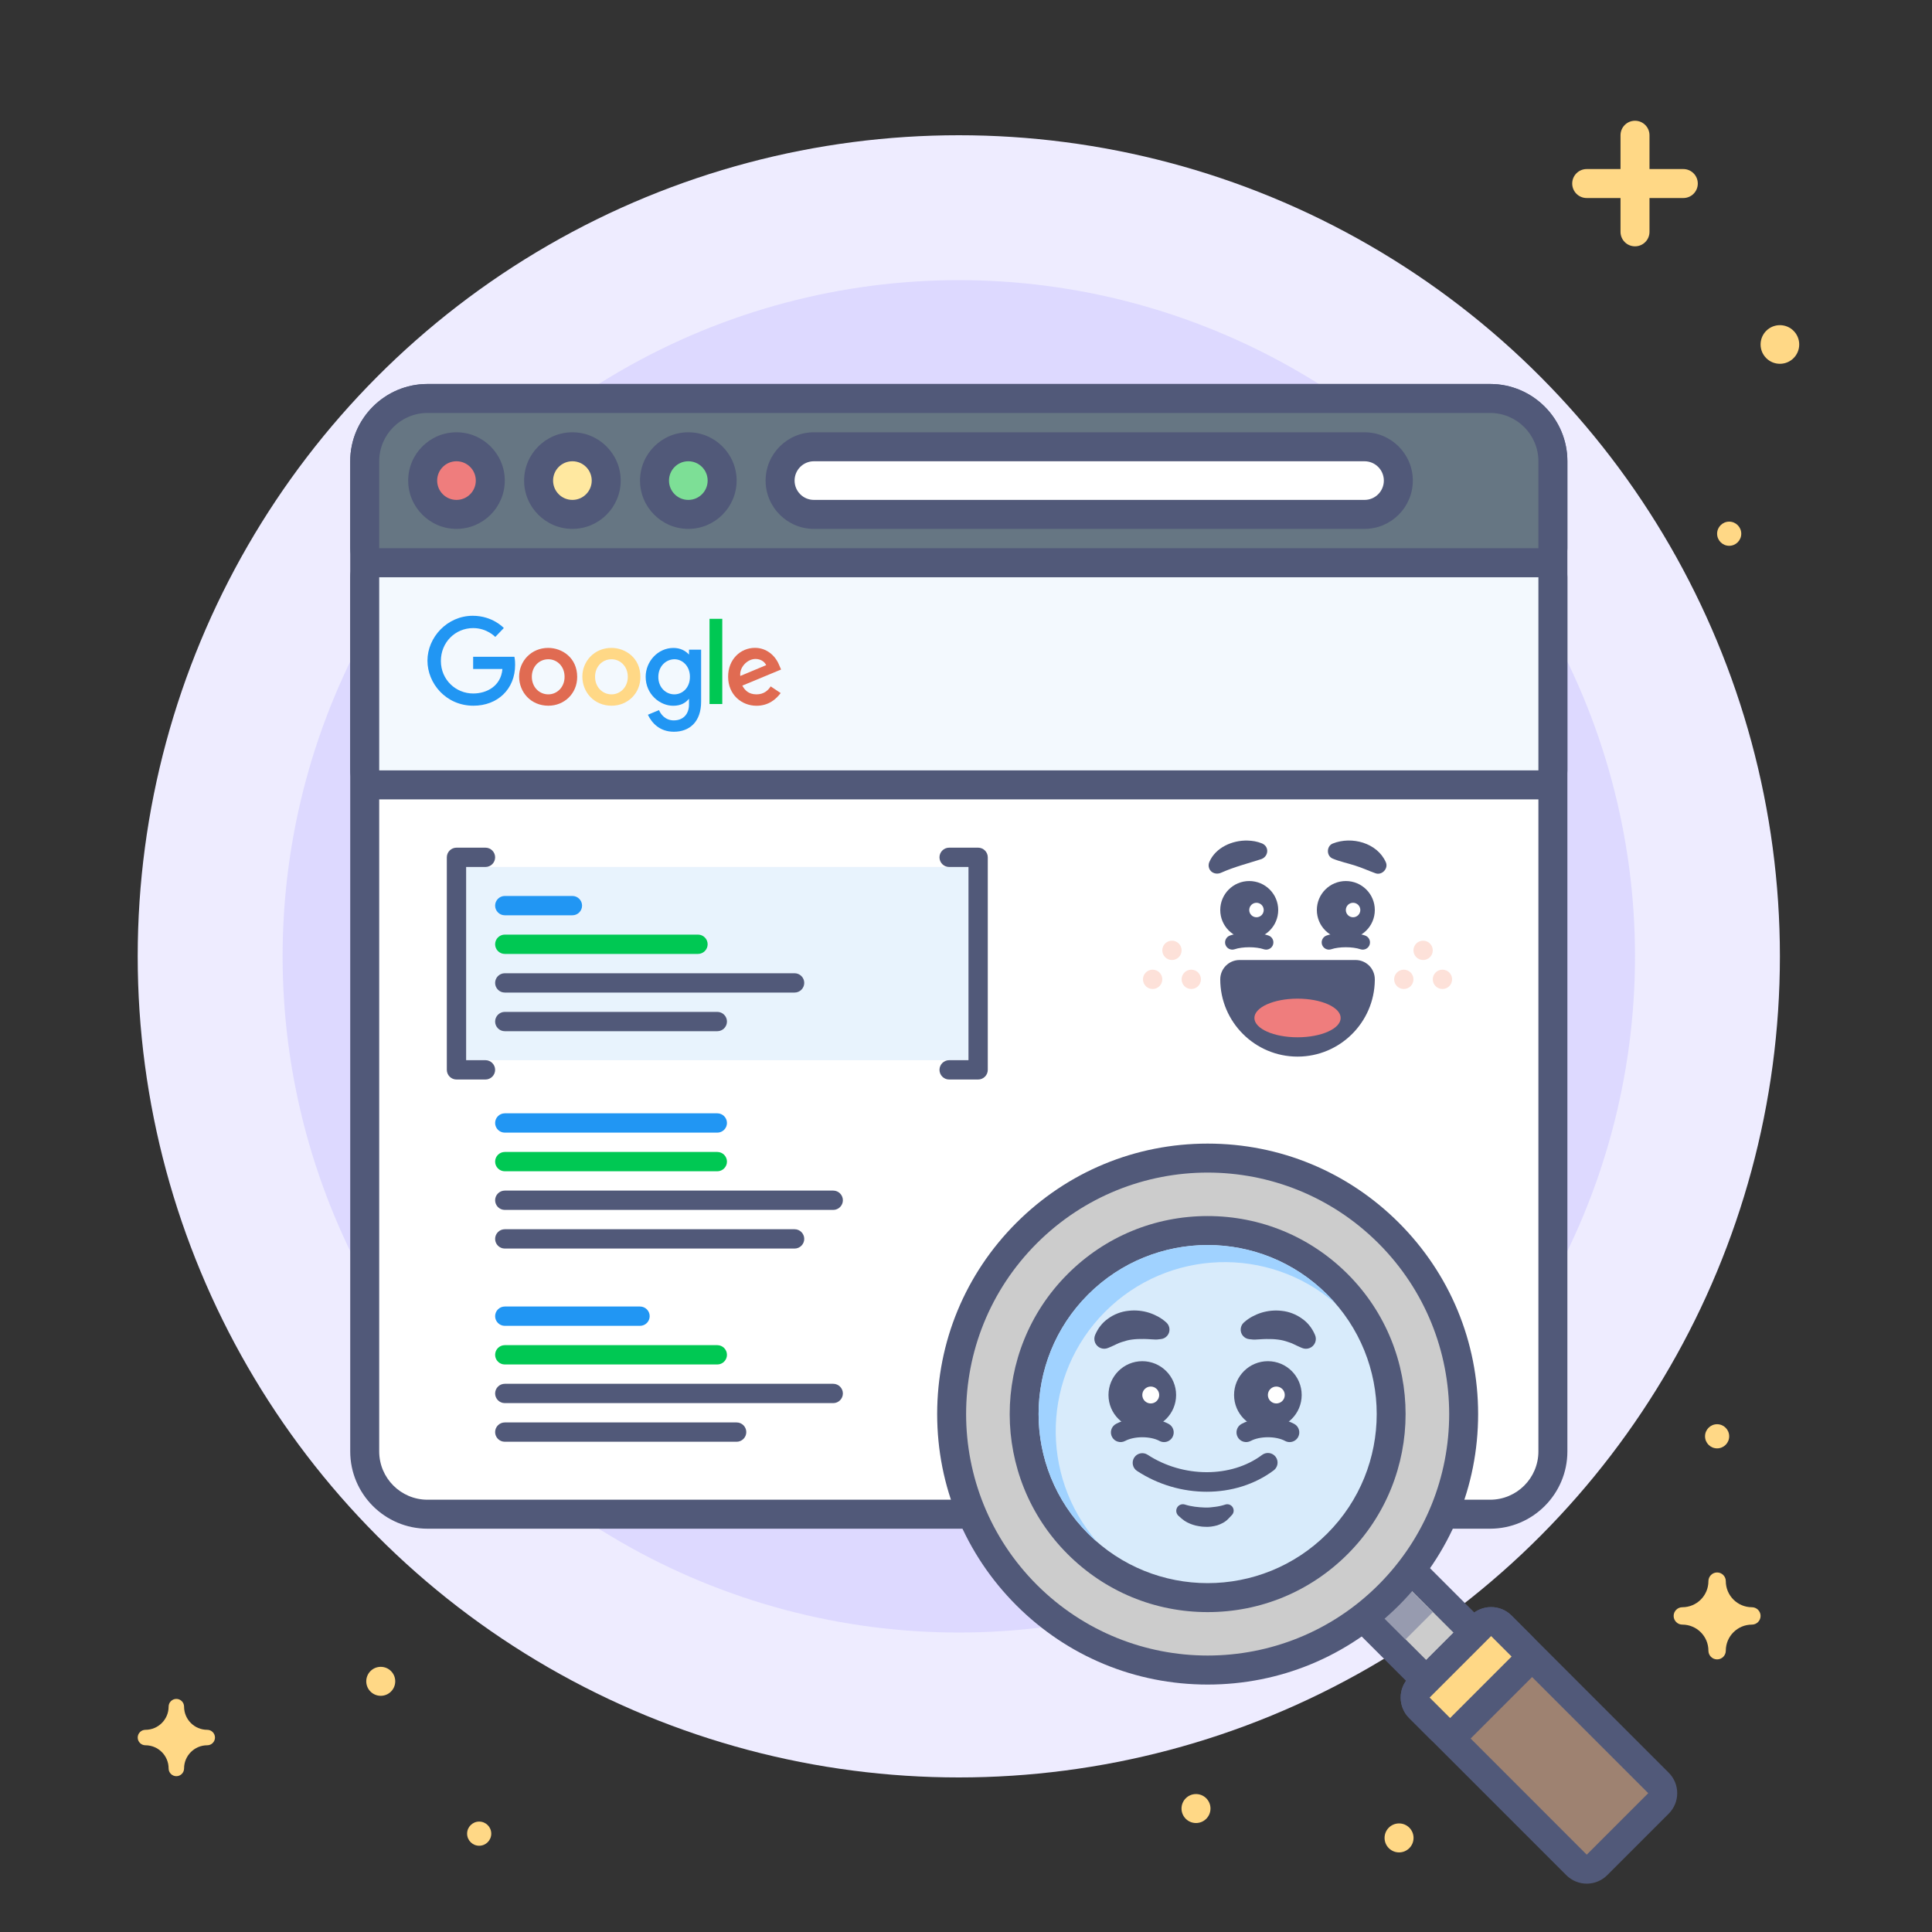
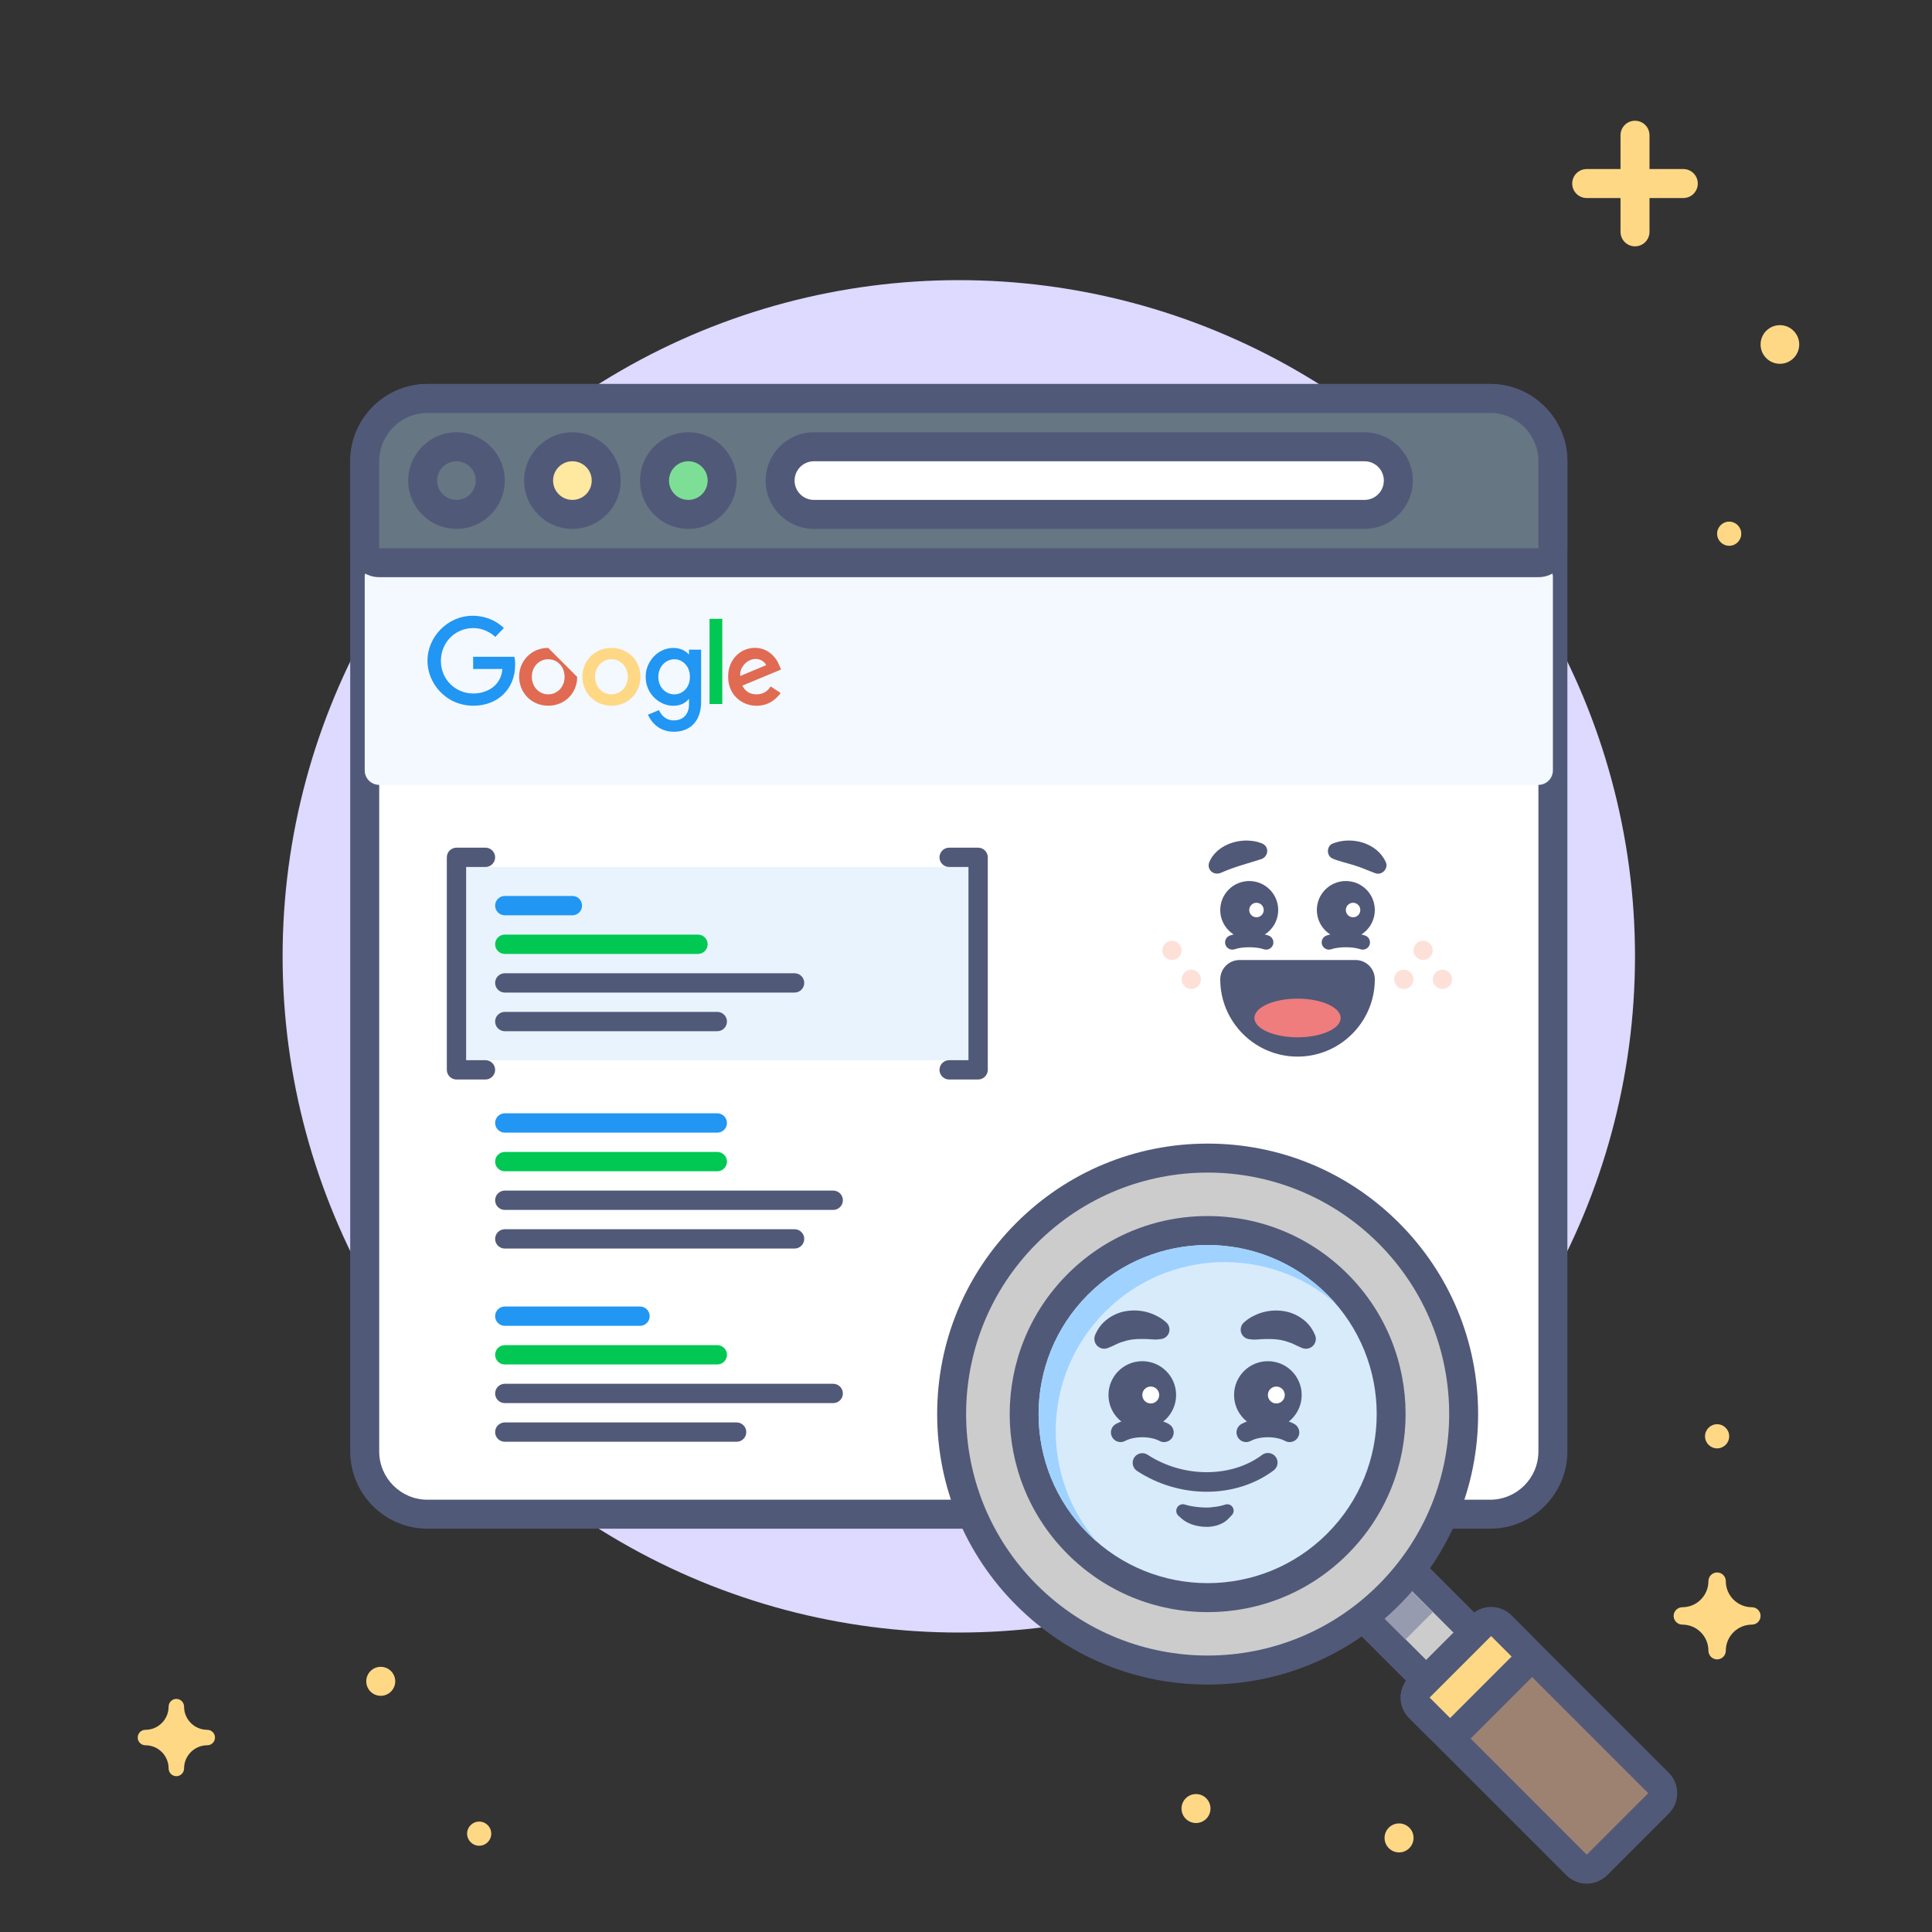
<svg xmlns="http://www.w3.org/2000/svg" version="1.1" id="SEO_x5F_Hub-Schema_x5F_Markup" x="0px" y="0px" viewBox="0 0 400 400" style="enable-background:new 0 0 400 400;" xml:space="preserve">
  <rect x="0" y="0" width="400" height="400" fill="#333333" stroke="none" />
  <style type="text/css">
	.st0{fill:none;}
	.st1{fill:#EEECFF;}
	.st2{fill:#DDD9FF;}
	.st3{fill:#CCC6FF;}
	.st4{fill:#FFFFFF;}
	.st5{fill:#515979;}
	.st6{fill:#F3F9FE;}
	.st7{fill:#667683;}
	.st8{fill:#EF7D7D;}
	.st9{fill:#FFE8A0;}
	.st10{fill:#7DDF96;}
	.st11{fill:#2196F3;}
	.st12{fill:#00C853;}
	.st13{fill:#E06B52;}
	.st14{fill:#FFD886;}
	.st15{fill:#E8F3FD;}
	.st16{fill:#FDE1D9;}
	.st17{fill:#CCCCCC;}
	.st18{fill:#979BAF;}
	.st19{fill:#D8EBFB;}
	.st20{fill:#A0D2FF;}
	.st21{fill:#9E8271;}
</style>
  <rect x="-1.49" y="1" class="st0" width="400" height="400" />
  <g>
-     <circle class="st1" cx="198.51" cy="198" r="170" />
    <circle class="st2" cx="198.51" cy="198" r="140" />
    <circle class="st3" cx="198.51" cy="198" r="110" />
  </g>
  <g>
    <g>
      <g>
        <path class="st4" d="M88.51,313.5c-7.17,0-13-5.83-13-13v-205c0-7.17,5.83-13,13-13h220c7.17,0,13,5.83,13,13v205     c0,7.17-5.83,13-13,13H88.51z" />
      </g>
      <g>
        <path class="st5" d="M308.51,85.5c5.52,0,10,4.48,10,10v205c0,5.52-4.48,10-10,10h-220c-5.52,0-10-4.48-10-10v-205     c0-5.52,4.48-10,10-10H308.51 M308.51,79.5h-220c-8.82,0-16,7.18-16,16v205c0,8.82,7.18,16,16,16h220c8.82,0,16-7.18,16-16v-205     C324.51,86.68,317.33,79.5,308.51,79.5L308.51,79.5z" />
      </g>
    </g>
    <g>
      <g>
        <path class="st6" d="M78.51,162.5c-1.66,0-3-1.34-3-3v-40c0-1.66,1.34-3,3-3h240c1.66,0,3,1.34,3,3v40c0,1.66-1.34,3-3,3H78.51z" />
      </g>
      <g>
-         <path class="st5" d="M318.51,119.5v40h-240v-40H318.51 M318.51,113.5h-240c-3.31,0-6,2.69-6,6v40c0,3.31,2.69,6,6,6h240     c3.31,0,6-2.69,6-6v-40C324.51,116.19,321.82,113.5,318.51,113.5L318.51,113.5z" />
-       </g>
+         </g>
    </g>
    <g>
      <g>
        <path class="st7" d="M78.51,116.5c-1.66,0-3-1.34-3-3v-18c0-7.17,5.83-13,13-13h220c7.17,0,13,5.83,13,13v18c0,1.66-1.34,3-3,3     H78.51z" />
      </g>
      <g>
        <path class="st5" d="M308.51,85.5c5.52,0,10,4.48,10,10v18h-240v-18c0-5.52,4.48-10,10-10H308.51 M308.51,79.5h-220     c-8.82,0-16,7.18-16,16v18c0,3.31,2.69,6,6,6h240c3.31,0,6-2.69,6-6v-18C324.51,86.68,317.33,79.5,308.51,79.5L308.51,79.5z" />
      </g>
    </g>
    <g>
      <g>
        <path class="st4" d="M168.51,106.5c-3.86,0-7-3.14-7-7s3.14-7,7-7h114c3.86,0,7,3.14,7,7s-3.14,7-7,7H168.51z" />
      </g>
      <g>
        <g>
          <path class="st5" d="M282.51,95.5c2.21,0,4,1.79,4,4s-1.79,4-4,4h-114c-2.21,0-4-1.79-4-4s1.79-4,4-4H282.51 M282.51,89.5h-114      c-5.51,0-10,4.49-10,10s4.49,10,10,10h114c5.51,0,10-4.49,10-10S288.02,89.5,282.51,89.5L282.51,89.5z" />
        </g>
      </g>
    </g>
    <g>
      <g>
-         <circle class="st8" cx="94.51" cy="99.5" r="7" />
-       </g>
+         </g>
      <g>
        <g>
          <path class="st5" d="M94.51,95.5c2.21,0,4,1.79,4,4s-1.79,4-4,4s-4-1.79-4-4S92.3,95.5,94.51,95.5 M94.51,89.5      c-5.51,0-10,4.49-10,10s4.49,10,10,10s10-4.49,10-10S100.02,89.5,94.51,89.5L94.51,89.5z" />
        </g>
      </g>
    </g>
    <g>
      <g>
        <circle class="st9" cx="118.51" cy="99.5" r="7" />
      </g>
      <g>
        <g>
          <path class="st5" d="M118.51,95.5c2.21,0,4,1.79,4,4s-1.79,4-4,4s-4-1.79-4-4S116.3,95.5,118.51,95.5 M118.51,89.5      c-5.51,0-10,4.49-10,10s4.49,10,10,10s10-4.49,10-10S124.02,89.5,118.51,89.5L118.51,89.5z" />
        </g>
      </g>
    </g>
    <g>
      <g>
        <circle class="st10" cx="142.51" cy="99.5" r="7" />
      </g>
      <g>
        <g>
          <path class="st5" d="M142.51,95.5c2.21,0,4,1.79,4,4s-1.79,4-4,4c-2.21,0-4-1.79-4-4S140.3,95.5,142.51,95.5 M142.51,89.5      c-5.51,0-10,4.49-10,10s4.49,10,10,10s10-4.49,10-10S148.02,89.5,142.51,89.5L142.51,89.5z" />
        </g>
      </g>
    </g>
    <g>
      <path class="st11" d="M132.51,274.5h-28c-1.1,0-2-0.9-2-2l0,0c0-1.1,0.9-2,2-2h28c1.1,0,2,0.9,2,2l0,0    C134.51,273.6,133.61,274.5,132.51,274.5z" />
    </g>
    <g>
      <path class="st5" d="M172.51,290.5h-68c-1.1,0-2-0.9-2-2l0,0c0-1.1,0.9-2,2-2h68c1.1,0,2,0.9,2,2l0,0    C174.51,289.6,173.61,290.5,172.51,290.5z" />
    </g>
    <g>
      <path class="st5" d="M152.51,298.5h-48c-1.1,0-2-0.9-2-2l0,0c0-1.1,0.9-2,2-2h48c1.1,0,2,0.9,2,2l0,0    C154.51,297.6,153.61,298.5,152.51,298.5z" />
    </g>
    <g>
      <path class="st12" d="M148.51,282.5h-44c-1.1,0-2-0.9-2-2l0,0c0-1.1,0.9-2,2-2h44c1.1,0,2,0.9,2,2l0,0    C150.51,281.6,149.61,282.5,148.51,282.5z" />
    </g>
    <g>
      <g id="svg_7_00000032610882228998118930000006163261968786191509_">
        <path class="st11" d="M106.5,135.98h-8.54v2.53h6.06c-0.3,3.55-3.26,5.07-6.05,5.07c-3.57,0-6.69-2.81-6.69-6.75     c0-3.84,2.97-6.79,6.69-6.79c2.87,0,4.57,1.83,4.57,1.83l1.77-1.84c0,0-2.28-2.54-6.43-2.54c-5.29,0-9.38,4.46-9.38,9.29     c0,4.73,3.85,9.33,9.52,9.33c4.98,0,8.63-3.41,8.63-8.46C106.66,136.59,106.5,135.98,106.5,135.98L106.5,135.98z" />
      </g>
      <g id="svg_6_00000062153764832976305850000003742932599715322010_">
-         <path class="st13" d="M119.5,140.15c0,3.46-2.69,5.96-5.96,5.96c-3.62,0-6.06-2.79-6.06-6.03c0-3.2,2.51-5.94,6.02-5.94     C116.38,134.14,119.5,136.18,119.5,140.15z M113.53,136.49c-1.94,0-3.42,1.55-3.42,3.62c0,2.12,1.51,3.65,3.42,3.65     c1.74,0,3.36-1.43,3.36-3.63C116.89,137.88,115.26,136.49,113.53,136.49L113.53,136.49z" />
+         <path class="st13" d="M119.5,140.15c0,3.46-2.69,5.96-5.96,5.96c-3.62,0-6.06-2.79-6.06-6.03c0-3.2,2.51-5.94,6.02-5.94     z M113.53,136.49c-1.94,0-3.42,1.55-3.42,3.62c0,2.12,1.51,3.65,3.42,3.65     c1.74,0,3.36-1.43,3.36-3.63C116.89,137.88,115.26,136.49,113.53,136.49L113.53,136.49z" />
      </g>
      <g id="svg_5_00000129888173669914620930000009287419981687603100_">
        <path class="st14" d="M132.59,140.15c0,3.46-2.69,5.96-5.96,5.96c-3.62,0-6.06-2.79-6.06-6.03c0-3.2,2.51-5.94,6.02-5.94     C129.46,134.14,132.59,136.18,132.59,140.15z M126.62,136.49c-1.94,0-3.42,1.55-3.42,3.62c0,2.12,1.51,3.65,3.42,3.65     c1.74,0,3.36-1.43,3.36-3.63C129.98,137.88,128.34,136.49,126.62,136.49L126.62,136.49z" />
      </g>
      <g id="svg_4_00000175304841963293168630000000056639666046681519_">
        <path class="st11" d="M139.42,134.15c1.4,0,2.46,0.54,3.23,1.37v-1.01h2.51v10.75c0,4.23-2.44,6.24-5.64,6.24     c-2.92,0-4.57-1.8-5.38-3.52l2.3-0.96c0.32,0.77,1.24,2.13,3.06,2.13c1.89,0,3.15-1.24,3.15-3.3v-1.18     c-0.67,0.78-1.58,1.45-3.28,1.45c-2.76,0-5.69-2.39-5.69-5.99C133.67,136.96,136.2,134.15,139.42,134.15L139.42,134.15z      M139.65,136.49c-1.69,0-3.35,1.37-3.35,3.67c0,2.21,1.6,3.6,3.31,3.6c1.62,0,3.23-1.29,3.23-3.63     C142.85,137.84,141.23,136.49,139.65,136.49L139.65,136.49z" />
      </g>
      <g id="svg_3_00000051371785412089424170000014429440258813233299_">
        <path class="st13" d="M156.31,134.13c2.39,0,4.2,1.6,4.98,3.51l0.42,0.98l-8.02,3.33c0.48,0.89,1.25,1.81,2.94,1.81     c1.5,0,2.4-0.81,2.93-1.65l2.07,1.38c-0.93,1.24-2.48,2.63-5.01,2.63c-3.03,0-5.87-2.24-5.87-6.01     C150.73,136.55,153.28,134.13,156.31,134.13L156.31,134.13z M153.27,139.95l5.36-2.24c-0.33-0.7-1.12-1.28-2.21-1.28     C154.68,136.43,153.04,138.22,153.27,139.95z" />
      </g>
      <g id="svg_2_00000043453137535262342170000008316359012368257679_">
        <path class="st12" d="M146.9,145.76h2.64v-17.64h-2.64V145.76z" />
      </g>
    </g>
    <g>
      <path class="st11" d="M148.51,234.5h-44c-1.1,0-2-0.9-2-2v0c0-1.1,0.9-2,2-2h44c1.1,0,2,0.9,2,2v0    C150.51,233.6,149.61,234.5,148.51,234.5z" />
    </g>
    <g>
      <path class="st5" d="M172.51,250.5l-68,0c-1.1,0-2-0.9-2-2v0c0-1.1,0.9-2,2-2h68c1.1,0,2,0.9,2,2v0    C174.51,249.6,173.61,250.5,172.51,250.5z" />
    </g>
    <g>
      <path class="st5" d="M164.51,258.5h-60c-1.1,0-2-0.9-2-2l0,0c0-1.1,0.9-2,2-2h60c1.1,0,2,0.9,2,2l0,0    C166.51,257.6,165.61,258.5,164.51,258.5z" />
    </g>
    <g>
      <path class="st12" d="M148.51,242.5h-44c-1.1,0-2-0.9-2-2v0c0-1.1,0.9-2,2-2h44c1.1,0,2,0.9,2,2v0    C150.51,241.6,149.61,242.5,148.51,242.5z" />
    </g>
    <g>
      <rect x="96.51" y="179.5" class="st15" width="104" height="40" />
    </g>
    <g>
      <path class="st11" d="M118.51,189.5h-14c-1.1,0-2-0.9-2-2v0c0-1.1,0.9-2,2-2h14c1.1,0,2,0.9,2,2v0    C120.51,188.6,119.61,189.5,118.51,189.5z" />
    </g>
    <g>
      <path class="st5" d="M164.51,205.5h-60c-1.1,0-2-0.9-2-2v0c0-1.1,0.9-2,2-2h60c1.1,0,2,0.9,2,2v0    C166.51,204.6,165.61,205.5,164.51,205.5z" />
    </g>
    <g>
      <path class="st5" d="M148.51,213.5h-44c-1.1,0-2-0.9-2-2v0c0-1.1,0.9-2,2-2h44c1.1,0,2,0.9,2,2v0    C150.51,212.6,149.61,213.5,148.51,213.5z" />
    </g>
    <g>
      <path class="st12" d="M144.51,197.5h-40c-1.1,0-2-0.9-2-2v0c0-1.1,0.9-2,2-2h40c1.1,0,2,0.9,2,2v0    C146.51,196.6,145.61,197.5,144.51,197.5z" />
    </g>
    <g>
      <path class="st5" d="M100.51,223.5h-6c-1.1,0-2-0.9-2-2v-44c0-1.1,0.9-2,2-2h6c1.1,0,2,0.9,2,2s-0.9,2-2,2h-4v40h4    c1.1,0,2,0.9,2,2S101.61,223.5,100.51,223.5z" />
    </g>
    <g>
      <path class="st5" d="M202.51,223.5h-6c-1.1,0-2-0.9-2-2s0.9-2,2-2h4v-40h-4c-1.1,0-2-0.9-2-2s0.9-2,2-2h6c1.1,0,2,0.9,2,2v44    C204.51,222.6,203.61,223.5,202.51,223.5z" />
    </g>
    <g>
      <g>
        <g>
          <g>
            <path class="st5" d="M282.14,196.61c-0.16,0-0.33-0.03-0.49-0.08c-1.6-0.55-4.42-0.55-6.02,0c-0.78,0.27-1.64-0.15-1.91-0.93       c-0.27-0.78,0.15-1.64,0.93-1.91c2.24-0.77,5.74-0.77,7.98,0c0.78,0.27,1.2,1.12,0.93,1.91       C283.35,196.22,282.76,196.61,282.14,196.61z" />
          </g>
          <g>
            <g>
              <circle class="st5" cx="278.64" cy="188.41" r="6" />
            </g>
            <g>
              <circle class="st4" cx="280.14" cy="188.41" r="1.5" />
            </g>
          </g>
          <g>
            <path class="st5" d="M262.14,196.61c-0.16,0-0.33-0.03-0.49-0.08c-1.6-0.55-4.42-0.55-6.02,0c-0.79,0.27-1.64-0.15-1.91-0.93       c-0.27-0.78,0.15-1.64,0.93-1.91c2.24-0.77,5.74-0.77,7.98,0c0.78,0.27,1.2,1.12,0.93,1.91       C263.35,196.22,262.76,196.61,262.14,196.61z" />
          </g>
          <g>
            <g>
              <circle class="st5" cx="258.64" cy="188.41" r="6" />
            </g>
            <g>
              <circle class="st4" cx="260.14" cy="188.41" r="1.5" />
            </g>
          </g>
          <g>
            <path class="st5" d="M275.97,174.63c3.9-1.54,9.15-0.14,10.94,3.86c0.62,1.33-0.82,2.82-2.16,2.3c-1.5-0.54-2.7-1.12-4.19-1.58       c-1.4-0.46-3.26-0.86-4.6-1.43C274.57,177.26,274.6,175.13,275.97,174.63L275.97,174.63z" />
          </g>
          <g>
            <path class="st5" d="M260.92,177.94c-2.68,0.86-5.41,1.55-8.01,2.71c-0.97,0.49-2.21,0.16-2.58-0.91       c-0.15-0.42-0.12-0.87,0.04-1.25c1.28-3.03,4.8-4.55,7.91-4.46c1.03,0.03,1.96,0.17,3.03,0.6       C262.94,175.36,262.59,177.53,260.92,177.94L260.92,177.94z" />
          </g>
        </g>
      </g>
      <g>
        <g>
          <g>
            <circle class="st16" cx="294.64" cy="196.76" r="2" />
          </g>
        </g>
        <g>
          <g>
            <circle class="st16" cx="290.64" cy="202.76" r="2" />
          </g>
        </g>
        <g>
          <g>
            <circle class="st16" cx="298.64" cy="202.76" r="2" />
          </g>
        </g>
      </g>
      <g>
        <g>
          <g>
            <circle class="st16" cx="242.64" cy="196.76" r="2" />
          </g>
        </g>
        <g>
          <g>
-             <circle class="st16" cx="238.64" cy="202.76" r="2" />
-           </g>
+             </g>
        </g>
        <g>
          <g>
            <circle class="st16" cx="246.64" cy="202.76" r="2" />
          </g>
        </g>
      </g>
      <g>
        <path class="st5" d="M280.65,198.76L280.65,198.76h-24.01c-2.21,0-4,1.79-4,4c0,8.82,7.18,16,16,16c8.77,0,15.91-7.09,16-15.84     c0-0.05,0-0.11,0-0.16C284.64,200.55,282.86,198.76,280.65,198.76z" />
        <g>
          <ellipse class="st8" cx="268.64" cy="210.76" rx="8.93" ry="4" />
        </g>
      </g>
    </g>
  </g>
  <g>
    <g>
      <g>
        <path class="st17" d="M299.53,350.92c-0.77,0-1.54-0.29-2.12-0.88l-19.8-19.8c-0.56-0.56-0.88-1.33-0.88-2.12     c0-0.8,0.32-1.56,0.88-2.12l5.66-5.66c0.59-0.59,1.35-0.88,2.12-0.88s1.54,0.29,2.12,0.88l19.8,19.8     c0.56,0.56,0.88,1.33,0.88,2.12c0,0.8-0.32,1.56-0.88,2.12l-5.66,5.66C301.07,350.63,300.3,350.92,299.53,350.92z" />
      </g>
      <g>
        <path class="st5" d="M285.39,322.47l19.8,19.8l-5.66,5.66l-19.8-19.8L285.39,322.47 M285.39,316.47c-1.59,0-3.12,0.63-4.24,1.76     l-5.66,5.66c-2.34,2.34-2.34,6.14,0,8.49l19.8,19.8c1.17,1.17,2.71,1.76,4.24,1.76c1.54,0,3.07-0.59,4.24-1.76l5.66-5.66     c1.13-1.13,1.76-2.65,1.76-4.24s-0.63-3.12-1.76-4.24l-19.8-19.8C288.51,317.1,286.98,316.47,285.39,316.47L285.39,316.47z" />
      </g>
    </g>
    <g>
      <rect x="287.4" y="330.64" transform="matrix(0.707 -0.707 0.707 0.707 -150.921 303.917)" class="st18" width="8" height="7" />
    </g>
    <g>
      <g>
        <path class="st17" d="M250.03,345.77c-14.16,0-27.47-5.51-37.48-15.52c-10.01-10.01-15.52-23.32-15.52-37.48     s5.51-27.47,15.52-37.48c10.01-10.01,23.32-15.52,37.48-15.52c14.16,0,27.47,5.51,37.48,15.52c20.66,20.66,20.66,54.29,0,74.95     C277.5,340.26,264.19,345.77,250.03,345.77z" />
      </g>
      <g>
        <path class="st5" d="M250.03,242.77c12.8,0,25.59,4.88,35.36,14.64c19.53,19.53,19.53,51.18,0,70.71     c-9.76,9.76-22.56,14.64-35.36,14.64s-25.59-4.88-35.36-14.64c-19.53-19.53-19.53-51.18,0-70.71     C224.44,247.65,237.24,242.77,250.03,242.77 M250.03,236.77c-14.96,0-29.02,5.83-39.6,16.4c-10.58,10.58-16.4,24.64-16.4,39.6     c0,14.96,5.83,29.02,16.4,39.6c10.58,10.58,24.64,16.4,39.6,16.4c14.96,0,29.02-5.83,39.6-16.4c10.58-10.58,16.4-24.64,16.4-39.6     c0-14.96-5.83-29.02-16.4-39.6C279.05,242.6,264.99,236.77,250.03,236.77L250.03,236.77z" />
      </g>
    </g>
    <g>
      <g>
        <path class="st19" d="M250.03,330.77c-10.15,0-19.69-3.95-26.87-11.13c-7.18-7.18-11.13-16.72-11.13-26.87     c0-10.15,3.95-19.69,11.13-26.87c7.18-7.18,16.72-11.13,26.87-11.13c10.15,0,19.69,3.95,26.87,11.13     c7.18,7.18,11.13,16.72,11.13,26.87c0,10.15-3.95,19.69-11.13,26.87C269.73,326.82,260.18,330.77,250.03,330.77z" />
      </g>
      <g>
        <path class="st5" d="M250.03,257.77c8.96,0,17.91,3.42,24.75,10.25c13.67,13.67,13.67,35.83,0,49.5     c-6.83,6.83-15.79,10.25-24.75,10.25c-8.96,0-17.91-3.42-24.75-10.25c-13.67-13.67-13.67-35.83,0-49.5     C232.12,261.19,241.08,257.77,250.03,257.77 M250.03,251.77c-10.95,0-21.25,4.26-28.99,12.01c-15.99,15.99-15.99,42,0,57.98     c7.74,7.74,18.04,12.01,28.99,12.01c10.95,0,21.25-4.26,28.99-12.01c15.99-15.99,15.99-42,0-57.98     C271.28,256.04,260.98,251.77,250.03,251.77L250.03,251.77z" />
      </g>
    </g>
    <g>
      <g>
        <path class="st20" d="M228.82,271.56c-13.07,13.07-13.63,33.91-1.7,47.66c-0.63-0.54-1.24-1.1-1.84-1.7     c-13.67-13.67-13.67-35.83,0-49.5c13.67-13.67,35.83-13.67,49.5,0c0.6,0.6,1.15,1.21,1.7,1.84     C262.73,257.92,241.89,258.48,228.82,271.56z" />
      </g>
    </g>
    <g>
      <g>
        <path class="st21" d="M328.52,386.99c-0.8,0-1.56-0.32-2.12-0.88l-32.53-32.53c-1.17-1.17-1.17-3.07,0-4.24l12.73-12.73     c0.56-0.56,1.33-0.88,2.12-0.88s1.56,0.32,2.12,0.88l32.53,32.53c0.56,0.56,0.88,1.33,0.88,2.12s-0.32,1.56-0.88,2.12     l-12.73,12.73C330.08,386.67,329.32,386.99,328.52,386.99z" />
      </g>
      <g>
        <path class="st5" d="M308.72,338.73l32.53,32.53l-12.73,12.73L296,351.46L308.72,338.73 M308.72,332.73     c-1.54,0-3.07,0.59-4.24,1.76l-12.73,12.73c-1.13,1.13-1.76,2.65-1.76,4.24s0.63,3.12,1.76,4.24l32.53,32.53     c1.17,1.17,2.71,1.76,4.24,1.76c1.54,0,3.07-0.59,4.24-1.76l12.73-12.73c1.13-1.13,1.76-2.65,1.76-4.24     c0-1.59-0.63-3.12-1.76-4.24l-32.53-32.53C311.79,333.32,310.26,332.73,308.72,332.73L308.72,332.73z" />
      </g>
    </g>
    <g>
      <g>
        <path class="st14" d="M300.24,358.7c-0.8,0-1.56-0.32-2.12-0.88l-4.24-4.24c-1.17-1.17-1.17-3.07,0-4.24l12.73-12.73     c0.59-0.59,1.35-0.88,2.12-0.88s1.54,0.29,2.12,0.88l4.24,4.24c0.56,0.56,0.88,1.33,0.88,2.12c0,0.8-0.32,1.56-0.88,2.12     l-12.73,12.73C301.8,358.39,301.03,358.7,300.24,358.7L300.24,358.7z" />
      </g>
      <g>
        <path class="st5" d="M308.72,338.73l4.24,4.24l-12.73,12.73l-4.24-4.24L308.72,338.73 M308.72,332.73     c-1.59,0-3.12,0.63-4.24,1.76l-12.73,12.73c-2.34,2.34-2.34,6.14,0,8.49l4.24,4.24c1.17,1.17,2.71,1.76,4.24,1.76     s3.07-0.59,4.24-1.76l12.73-12.73c2.34-2.34,2.34-6.14,0-8.49l-4.24-4.24C311.84,333.36,310.31,332.73,308.72,332.73     L308.72,332.73z" />
      </g>
    </g>
    <g>
      <g>
        <path class="st5" d="M267,298.57c-0.32,0-0.64-0.08-0.94-0.24c-1.89-1.02-5.21-1.02-7.11,0c-0.98,0.52-2.19,0.16-2.71-0.82     c-0.52-0.97-0.16-2.19,0.82-2.71c3.05-1.64,7.84-1.64,10.89,0c0.97,0.52,1.34,1.73,0.82,2.71     C268.4,298.19,267.71,298.57,267,298.57z" />
      </g>
      <g>
        <g>
          <circle class="st5" cx="262.5" cy="288.82" r="7" />
        </g>
        <g>
          <circle class="st4" cx="264.25" cy="288.82" r="1.75" />
        </g>
      </g>
      <g>
        <path class="st5" d="M257.53,273.81c0.61-0.55,1.11-0.88,1.72-1.22c0.59-0.32,1.22-0.59,1.88-0.8c1.32-0.41,2.78-0.57,4.26-0.39     c1.48,0.15,2.99,0.73,4.21,1.63c1.26,0.87,2.13,2.1,2.67,3.38c0.44,1.04-0.05,2.24-1.1,2.68c-0.53,0.22-1.09,0.2-1.58,0     l-0.45-0.19c-0.94-0.4-1.64-0.83-2.38-1.03c-0.71-0.25-1.37-0.43-2.13-0.52c-0.74-0.1-1.56-0.14-2.44-0.12     c-0.44,0.01-0.91,0.02-1.37,0.06c-0.46,0.01-1,0.09-1.39,0.05l-0.78-0.08c-1.09-0.11-1.88-1.08-1.77-2.16     C256.93,274.58,257.17,274.13,257.53,273.81z" />
      </g>
      <g>
        <path class="st5" d="M241,298.57c-0.32,0-0.64-0.08-0.94-0.24c-1.89-1.02-5.21-1.02-7.11,0c-0.97,0.52-2.19,0.16-2.71-0.82     c-0.52-0.97-0.16-2.19,0.82-2.71c3.05-1.64,7.84-1.64,10.89,0c0.97,0.52,1.34,1.73,0.82,2.71     C242.4,298.19,241.71,298.57,241,298.57z" />
      </g>
      <g>
        <g>
          <circle class="st5" cx="236.5" cy="288.82" r="7" />
        </g>
        <g>
          <circle class="st4" cx="238.25" cy="288.82" r="1.75" />
        </g>
      </g>
      <g>
        <path class="st5" d="M239.57,277.33c-0.39,0.04-0.94-0.05-1.39-0.05c-0.47-0.04-0.93-0.05-1.37-0.06     c-0.89-0.02-1.7,0.02-2.44,0.12c-0.75,0.09-1.41,0.28-2.13,0.52c-0.74,0.21-1.43,0.64-2.38,1.03l-0.45,0.19     c-1.04,0.44-2.24-0.05-2.68-1.09c-0.22-0.53-0.2-1.1,0-1.59c0.54-1.28,1.41-2.51,2.67-3.38c1.21-0.9,2.72-1.48,4.21-1.63     c1.49-0.18,2.95-0.02,4.26,0.39c0.66,0.21,1.29,0.48,1.88,0.8c0.61,0.34,1.11,0.68,1.72,1.22c0.81,0.73,0.89,1.98,0.16,2.79     c-0.34,0.38-0.8,0.6-1.27,0.65L239.57,277.33z" />
      </g>
    </g>
    <g>
      <path class="st5" d="M249.84,308.85c-4.96,0-10.04-1.43-14.43-4.31c-0.92-0.6-1.18-1.84-0.58-2.77c0.6-0.93,1.85-1.18,2.77-0.58    c7.35,4.8,17.32,4.82,23.71,0.03c0.88-0.66,2.14-0.48,2.8,0.4c0.66,0.88,0.48,2.14-0.4,2.8    C259.77,307.37,254.87,308.85,249.84,308.85z" />
    </g>
    <g>
      <path class="st5" d="M245.32,311.5c1.35,0.43,2.77,0.57,4.18,0.62c0.71,0.03,1.41-0.06,2.11-0.15c0.7-0.09,1.39-0.24,2.05-0.46    c0.69-0.24,1.45,0.13,1.68,0.82c0.17,0.48,0.04,1-0.29,1.34l-0.72,0.76c-0.67,0.71-1.48,1.09-2.3,1.37    c-0.83,0.24-1.69,0.36-2.54,0.31c-0.43-0.02-0.85-0.04-1.27-0.13c-0.42-0.06-0.84-0.17-1.25-0.3c-0.81-0.27-1.6-0.64-2.3-1.25    l-0.67-0.59c-0.57-0.5-0.63-1.37-0.13-1.94C244.24,311.48,244.82,311.34,245.32,311.5z" />
    </g>
  </g>
  <g>
    <g>
      <circle class="st14" cx="368.51" cy="71.32" r="4" />
    </g>
  </g>
  <g>
    <g>
      <circle class="st14" cx="78.83" cy="348.1" r="3" />
    </g>
  </g>
  <g>
    <g>
      <circle class="st14" cx="99.21" cy="379.64" r="2.5" />
    </g>
  </g>
  <g>
    <g>
      <path class="st14" d="M30.11,358.14c2.65,0,4.8-2.15,4.8-4.8c0-0.88,0.72-1.6,1.6-1.6s1.6,0.72,1.6,1.6c0,2.65,2.15,4.8,4.8,4.8    c0.88,0,1.6,0.72,1.6,1.6c0,0.88-0.72,1.6-1.6,1.6c-2.65,0-4.8,2.15-4.8,4.8c0,0.88-0.72,1.6-1.6,1.6s-1.6-0.72-1.6-1.6    c0-2.65-2.15-4.8-4.8-4.8c-0.88,0-1.6-0.72-1.6-1.6C28.51,358.86,29.23,358.14,30.11,358.14z" />
    </g>
  </g>
  <g>
    <g>
      <path class="st14" d="M348.31,332.76c2.98,0,5.4-2.42,5.4-5.4c0-0.99,0.81-1.8,1.8-1.8s1.8,0.81,1.8,1.8c0,2.98,2.42,5.4,5.4,5.4    c0.99,0,1.8,0.81,1.8,1.8s-0.81,1.8-1.8,1.8c-2.98,0-5.4,2.42-5.4,5.4c0,0.99-0.81,1.8-1.8,1.8s-1.8-0.81-1.8-1.8    c0-2.98-2.42-5.4-5.4-5.4c-0.99,0-1.8-0.81-1.8-1.8S347.32,332.76,348.31,332.76z" />
    </g>
  </g>
  <g>
    <g>
      <circle class="st14" cx="289.66" cy="380.52" r="3" />
    </g>
  </g>
  <g>
    <g>
      <circle class="st14" cx="247.62" cy="374.44" r="3" />
    </g>
  </g>
  <g>
    <g>
      <circle class="st14" cx="355.51" cy="297.37" r="2.5" />
    </g>
  </g>
  <g>
    <g>
      <circle class="st14" cx="358.01" cy="110.5" r="2.5" />
    </g>
  </g>
  <path class="st14" d="M348.51,35h-7v-7c0-1.66-1.34-3-3-3s-3,1.34-3,3v7h-7c-1.66,0-3,1.34-3,3s1.34,3,3,3h7v7c0,1.66,1.34,3,3,3  s3-1.34,3-3v-7h7c1.66,0,3-1.34,3-3S350.16,35,348.51,35z" />
</svg>